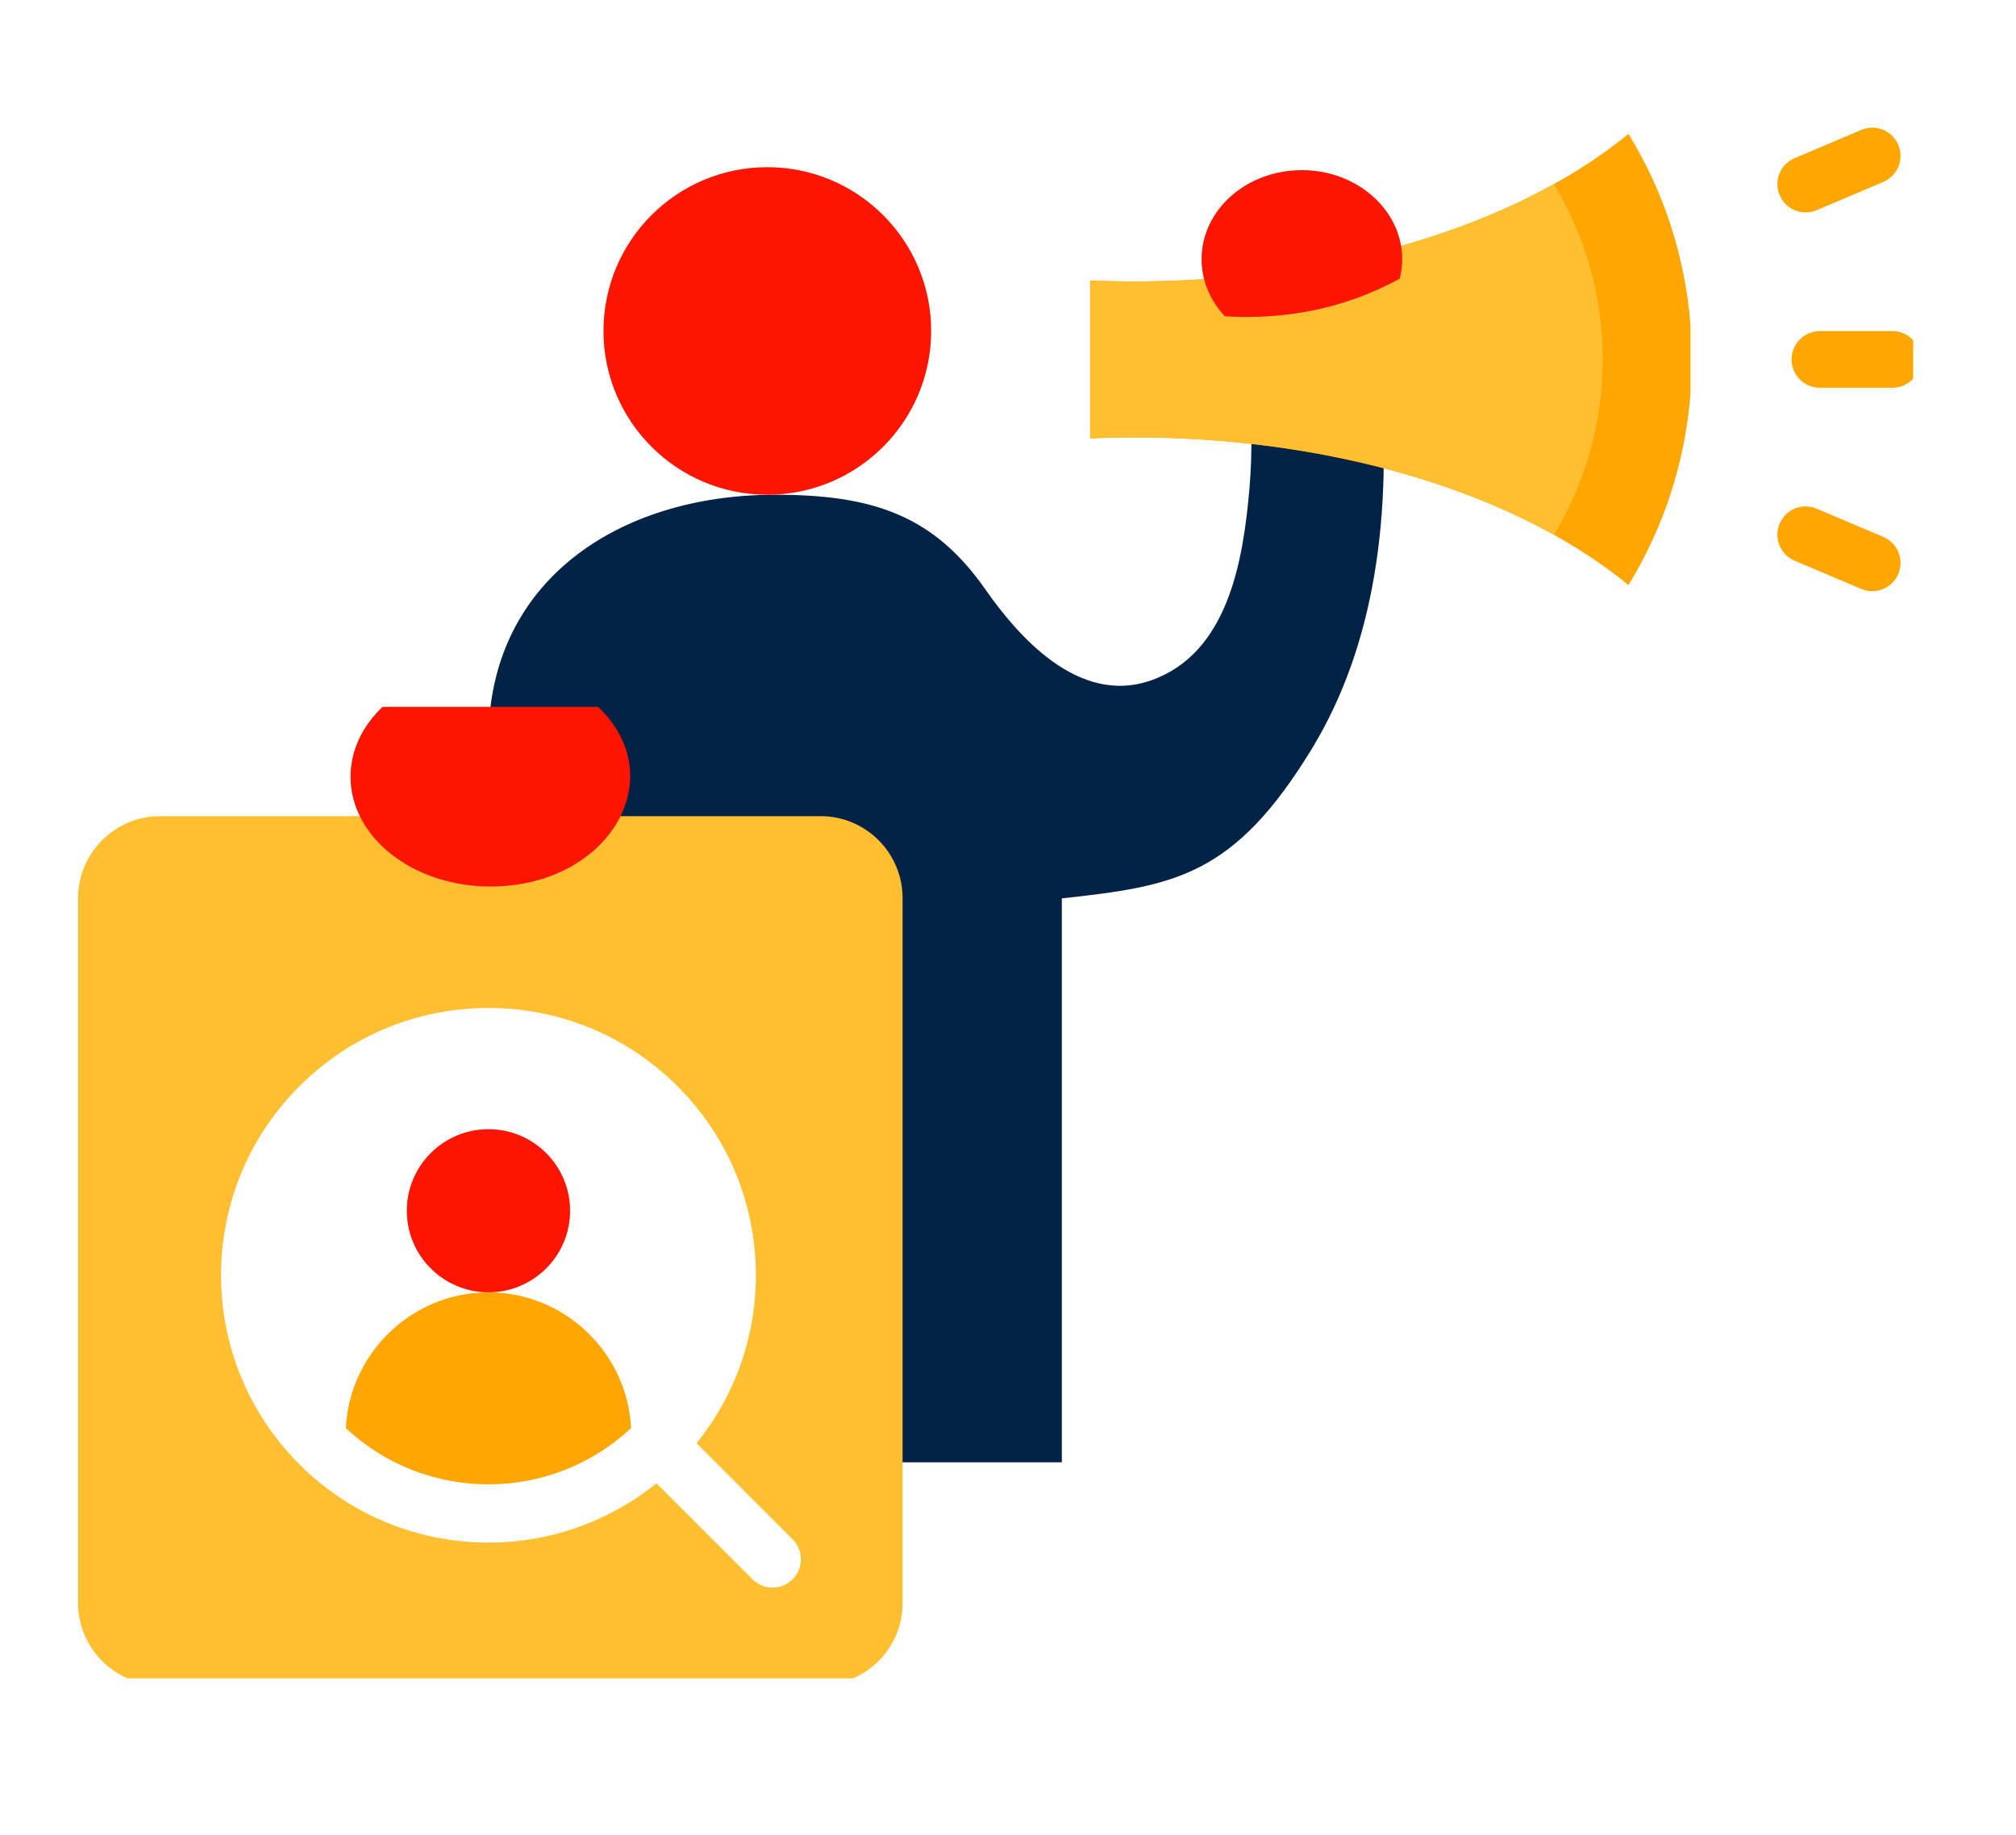
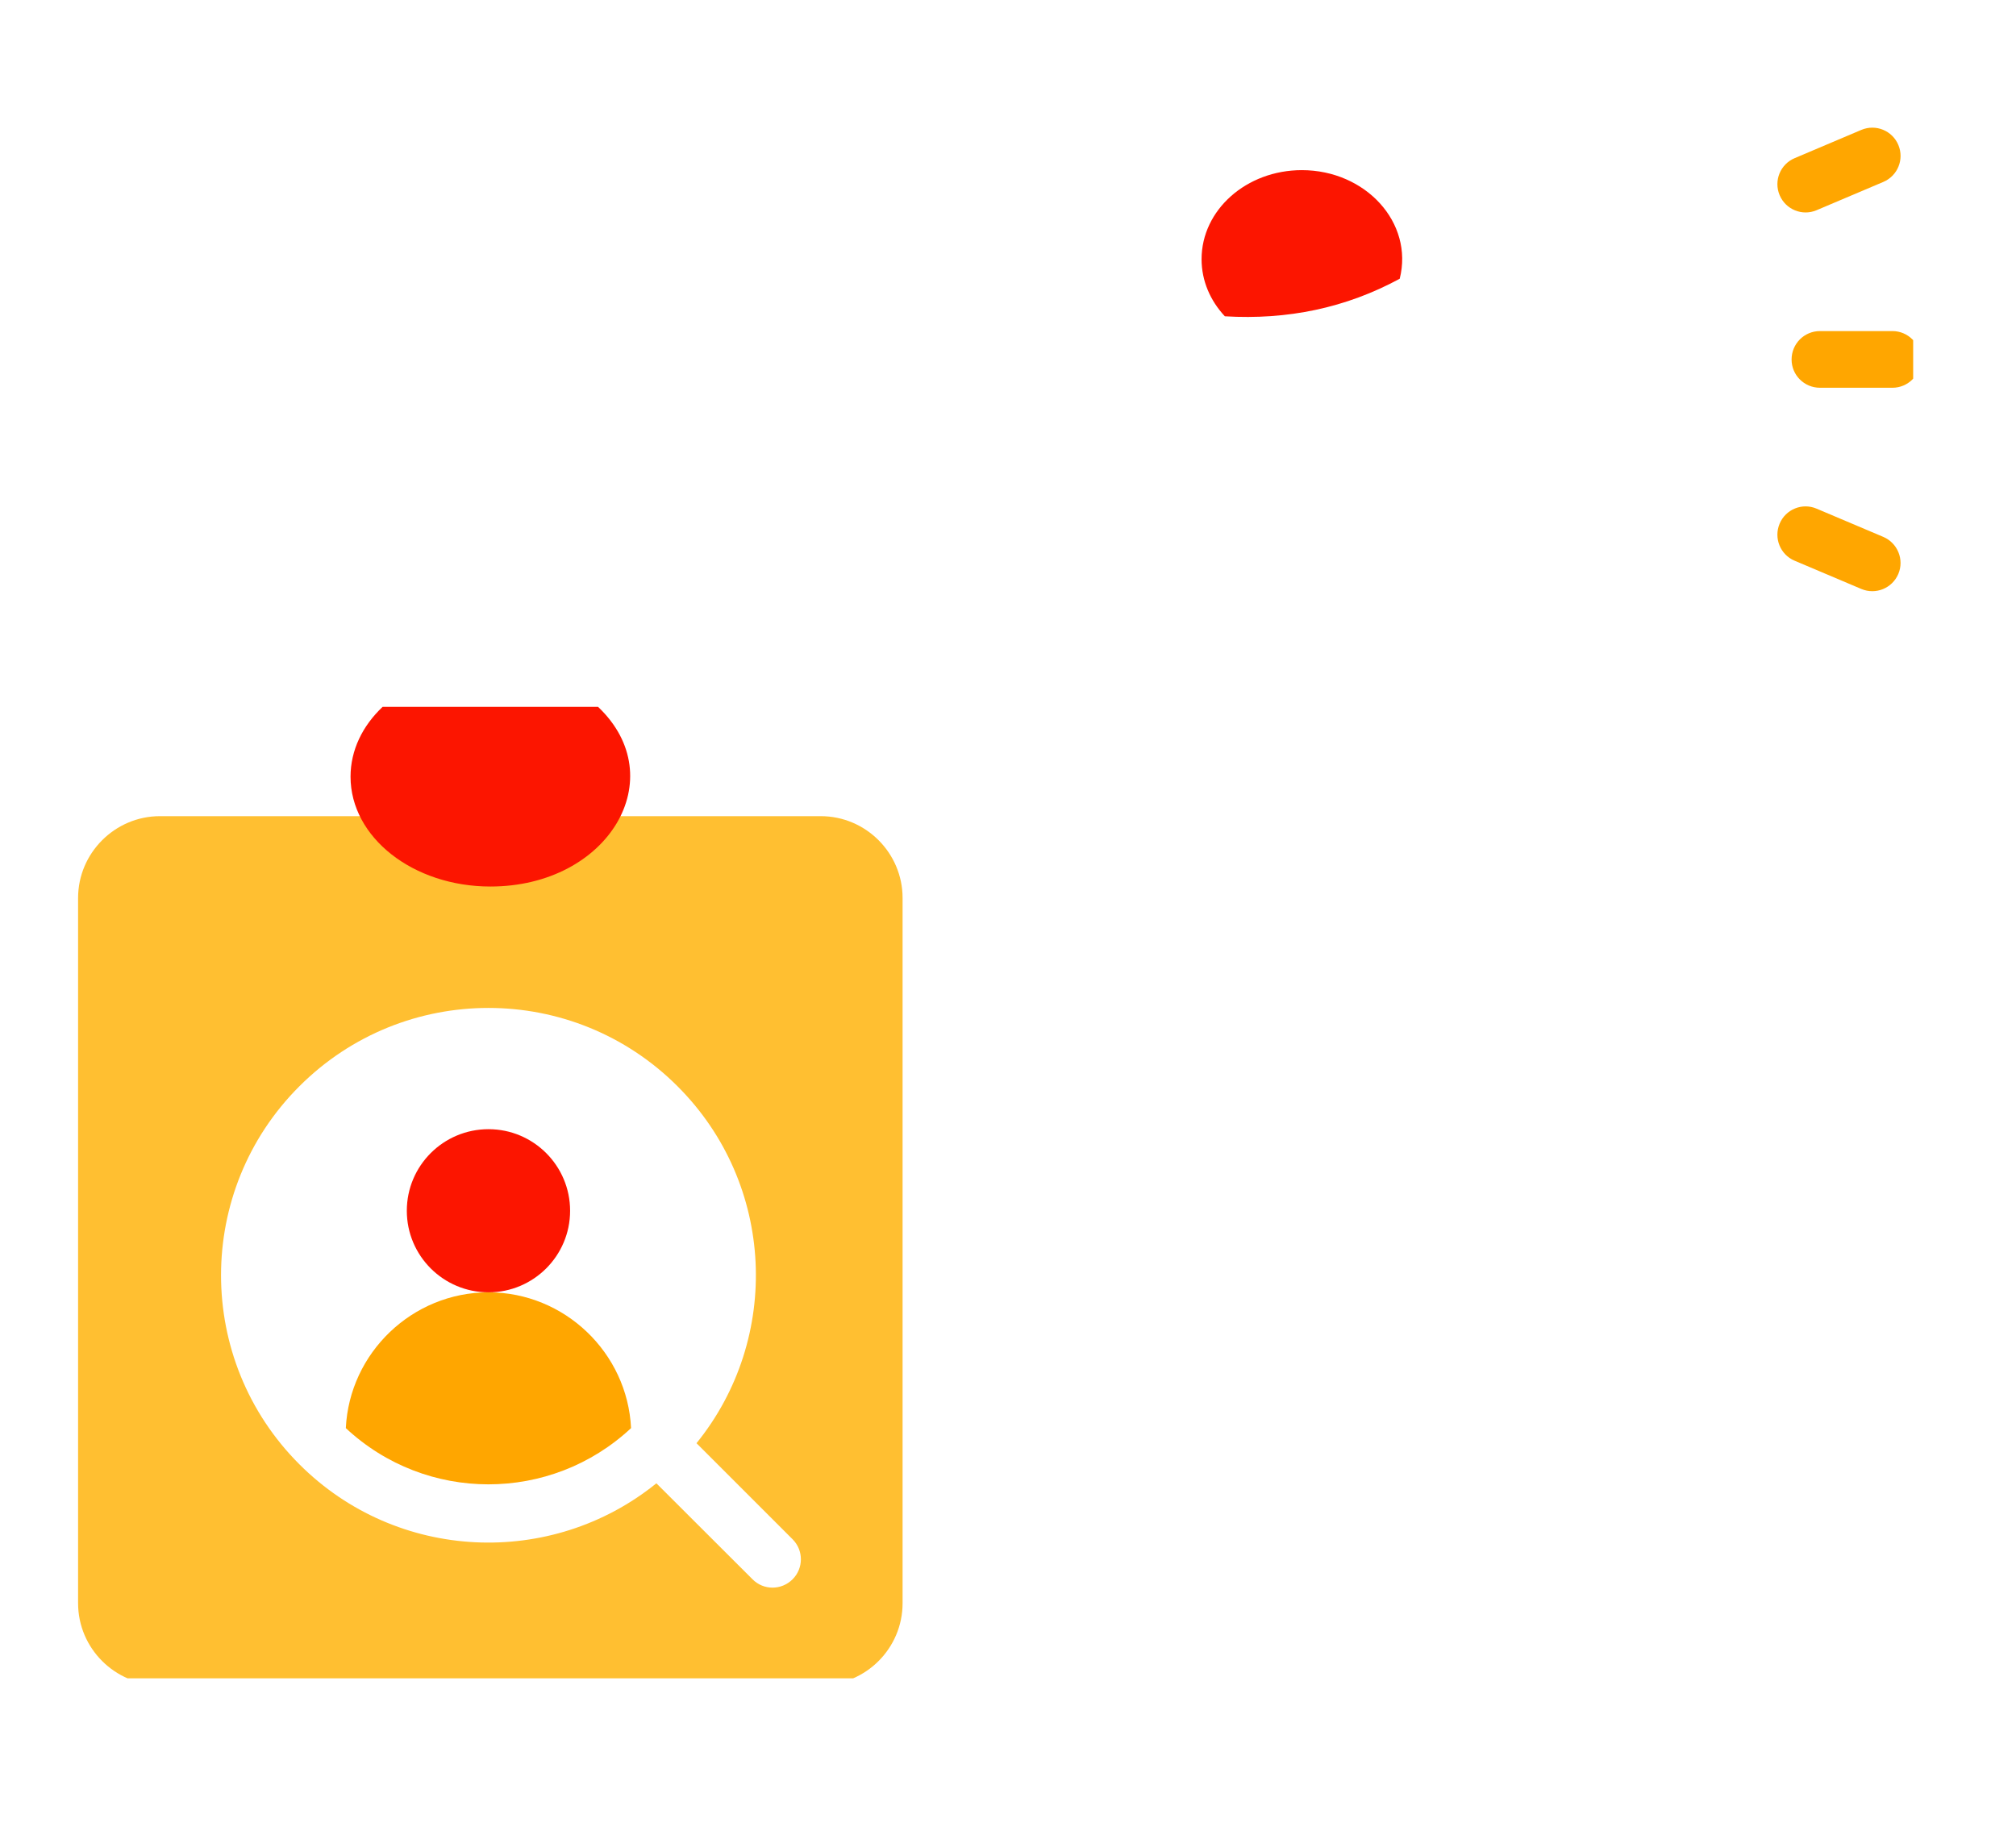
<svg xmlns="http://www.w3.org/2000/svg" width="78" viewBox="0 0 58.5 53.25" height="71" preserveAspectRatio="xMidYMid meet">
  <defs>
    <clipPath id="6abfe1b17e">
-       <path d="M 31 3.594 L 50 3.594 L 50 17 L 31 17 Z M 31 3.594 " clip-rule="nonzero" />
+       <path d="M 31 3.594 L 50 17 L 31 17 Z M 31 3.594 " clip-rule="nonzero" />
    </clipPath>
    <clipPath id="0777a5681d">
      <path d="M 51 3.594 L 55.516 3.594 L 55.516 18 L 51 18 Z M 51 3.594 " clip-rule="nonzero" />
    </clipPath>
    <clipPath id="5385473e55">
      <path d="M 2.266 23 L 27 23 L 27 48.711 L 2.266 48.711 Z M 2.266 23 " clip-rule="nonzero" />
    </clipPath>
  </defs>
-   <path fill="#022246" d="M 22.492 14.359 C 25.309 14.359 27.082 14.945 28.59 17.102 C 29.492 18.391 31.273 20.508 33.414 19.742 C 35.641 18.953 36.074 16.258 36.254 14.207 C 36.355 13.059 36.328 11.906 36.16 10.754 L 40.039 10.754 C 40.418 14.93 39.895 18.727 38.07 21.727 C 35.809 25.441 34.078 25.719 30.812 26.074 L 30.812 42.441 L 21.855 42.441 C 24.457 38.77 24.113 33.652 20.824 30.363 C 18.988 28.523 16.582 27.605 14.176 27.605 L 14.176 21.469 C 14.176 16.891 17.918 14.359 22.492 14.359 Z M 22.492 14.359 " fill-opacity="1" fill-rule="evenodd" />
  <g clip-path="url(#6abfe1b17e)">
-     <path fill="#ffa600" d="M 49.055 9.438 L 49.055 11.426 C 48.895 13.457 48.258 15.348 47.254 16.98 C 43.727 14.086 37.832 12.461 31.633 12.723 L 31.633 8.141 C 37.832 8.402 43.727 6.777 47.254 3.887 C 48.258 5.516 48.895 7.406 49.055 9.438 Z M 49.055 9.438 " fill-opacity="1" fill-rule="evenodd" />
-   </g>
-   <path fill="#ffbf31" d="M 45.09 15.52 C 41.535 13.543 36.684 12.512 31.633 12.723 L 31.633 8.141 C 36.684 8.352 41.535 7.32 45.09 5.344 C 46.98 8.453 46.98 12.41 45.09 15.52 Z M 45.09 15.52 " fill-opacity="1" fill-rule="evenodd" />
+     </g>
  <g clip-path="url(#0777a5681d)">
    <path fill="#ffa600" d="M 52.812 11.254 C 52.355 11.254 51.988 10.887 51.988 10.434 C 51.988 9.977 52.355 9.609 52.812 9.609 L 54.914 9.609 C 55.367 9.609 55.734 9.977 55.734 10.434 C 55.734 10.887 55.367 11.254 54.914 11.254 Z M 52.074 16.273 C 51.66 16.098 51.465 15.617 51.641 15.199 C 51.816 14.781 52.297 14.586 52.711 14.762 L 54.648 15.582 C 55.062 15.758 55.262 16.238 55.086 16.656 C 54.91 17.074 54.43 17.27 54.012 17.094 Z M 52.711 6.102 C 52.297 6.277 51.816 6.082 51.641 5.664 C 51.465 5.246 51.66 4.766 52.078 4.59 L 54.012 3.77 C 54.43 3.594 54.91 3.789 55.086 4.207 C 55.262 4.625 55.066 5.105 54.648 5.281 Z M 52.711 6.102 " fill-opacity="1" fill-rule="evenodd" />
  </g>
-   <path fill="#fc1500" d="M 22.266 4.852 C 24.891 4.852 27.02 6.98 27.02 9.605 C 27.02 12.23 24.891 14.359 22.266 14.359 C 19.641 14.359 17.512 12.23 17.512 9.605 C 17.512 6.98 19.641 4.852 22.266 4.852 Z M 22.266 4.852 " fill-opacity="1" fill-rule="evenodd" />
  <path fill="#fc1500" d="M 37.777 4.938 C 39.625 4.938 41.027 6.461 40.617 8.09 C 39.055 8.938 37.359 9.289 35.543 9.18 C 35.121 8.73 34.867 8.152 34.867 7.523 C 34.867 6.094 36.168 4.938 37.777 4.938 Z M 37.777 4.938 " fill-opacity="1" fill-rule="evenodd" />
  <g clip-path="url(#5385473e55)">
    <path fill="#ffbf31" d="M 4.641 23.688 L 23.816 23.688 C 25.125 23.688 26.191 24.758 26.191 26.062 L 26.191 46.531 C 26.191 47.84 25.125 48.906 23.816 48.906 L 4.641 48.906 C 3.336 48.906 2.266 47.84 2.266 46.531 L 2.266 26.062 C 2.266 24.758 3.336 23.688 4.641 23.688 Z M 8.688 31.527 C 5.656 34.555 5.656 39.469 8.688 42.5 C 11.52 45.332 16 45.516 19.047 43.051 L 21.836 45.836 C 22.156 46.16 22.676 46.16 23 45.836 C 23.32 45.516 23.32 44.996 23 44.676 L 20.211 41.887 C 22.68 38.84 22.496 34.359 19.66 31.527 C 16.629 28.496 11.719 28.496 8.688 31.527 Z M 8.688 31.527 " fill-opacity="1" fill-rule="evenodd" />
  </g>
  <path fill="#fc1500" d="M 17.355 20.516 C 19.527 22.578 17.66 25.73 14.23 25.73 C 11.988 25.73 10.172 24.305 10.172 22.543 C 10.172 21.773 10.52 21.066 11.102 20.516 Z M 17.355 20.516 " fill-opacity="1" fill-rule="evenodd" />
  <path fill="#ffa600" d="M 10.035 41.449 C 10.141 39.266 11.961 37.508 14.176 37.508 C 16.387 37.508 18.207 39.266 18.312 41.449 C 15.984 43.625 12.363 43.625 10.035 41.449 Z M 10.035 41.449 " fill-opacity="1" fill-rule="evenodd" />
  <path fill="#fc1500" d="M 14.176 32.773 C 15.48 32.773 16.543 33.832 16.543 35.141 C 16.543 36.449 15.48 37.508 14.176 37.508 C 12.867 37.508 11.805 36.449 11.805 35.141 C 11.805 33.832 12.867 32.773 14.176 32.773 Z M 14.176 32.773 " fill-opacity="1" fill-rule="evenodd" />
</svg>